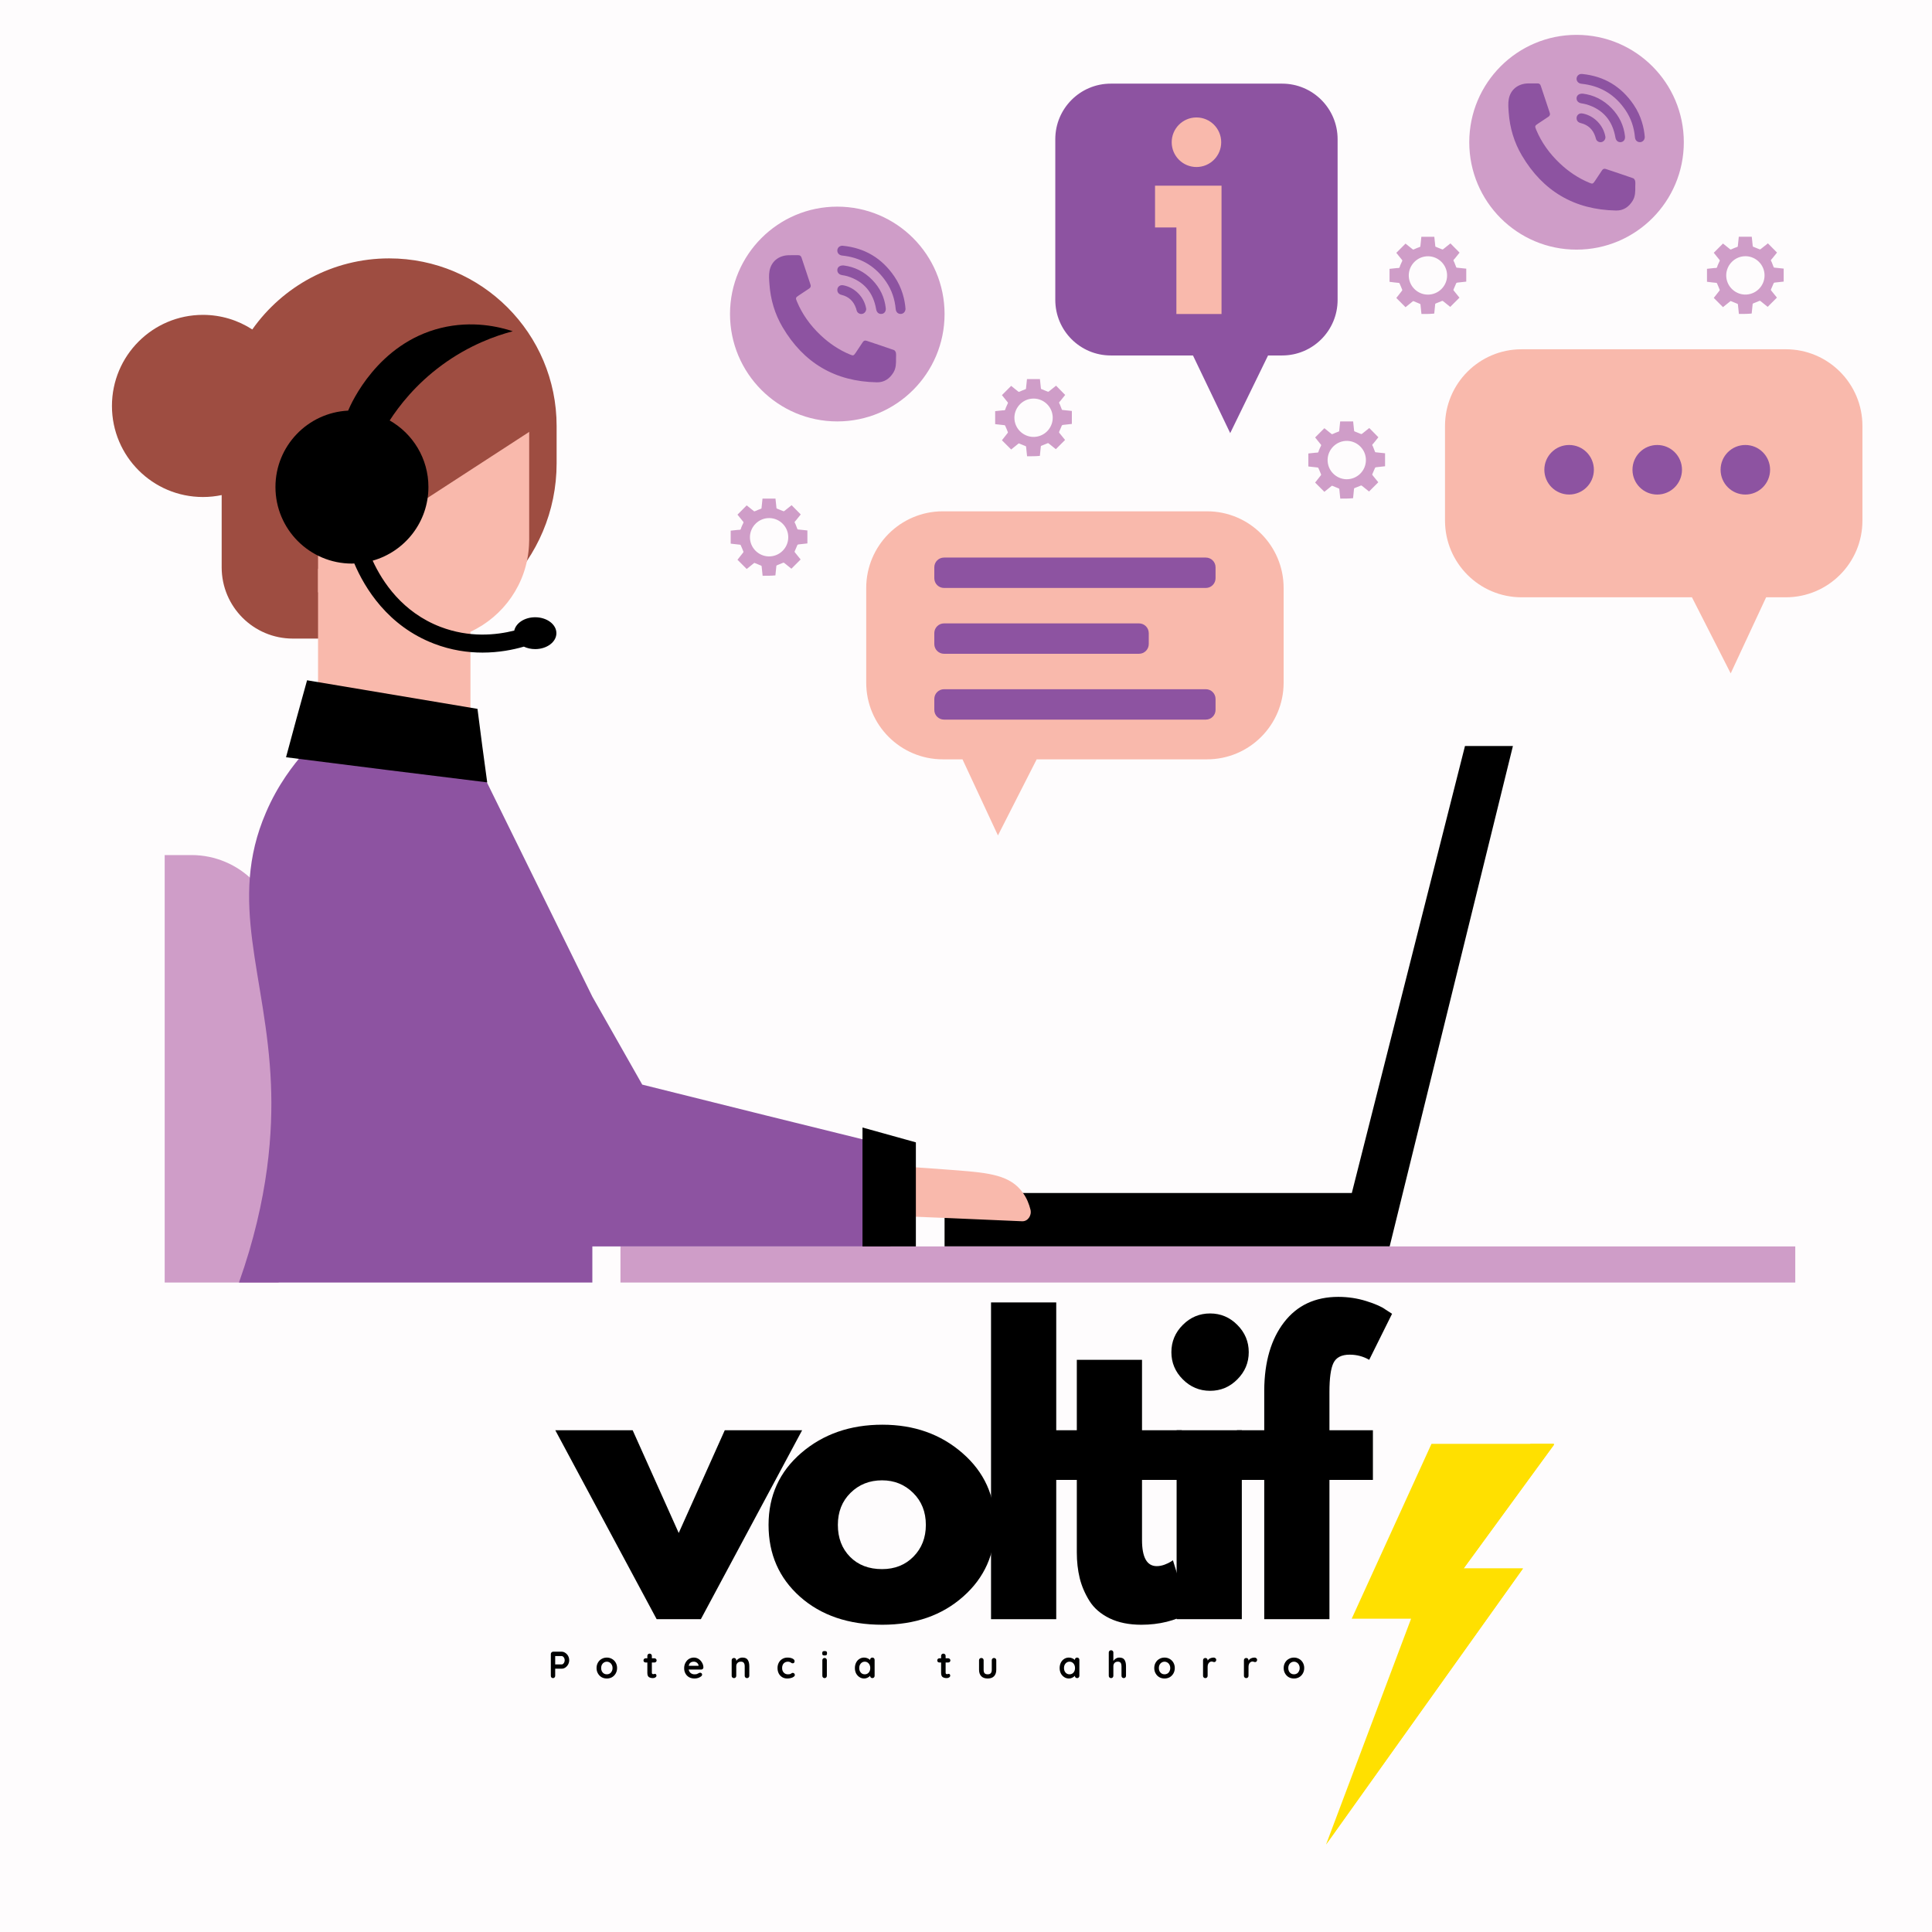
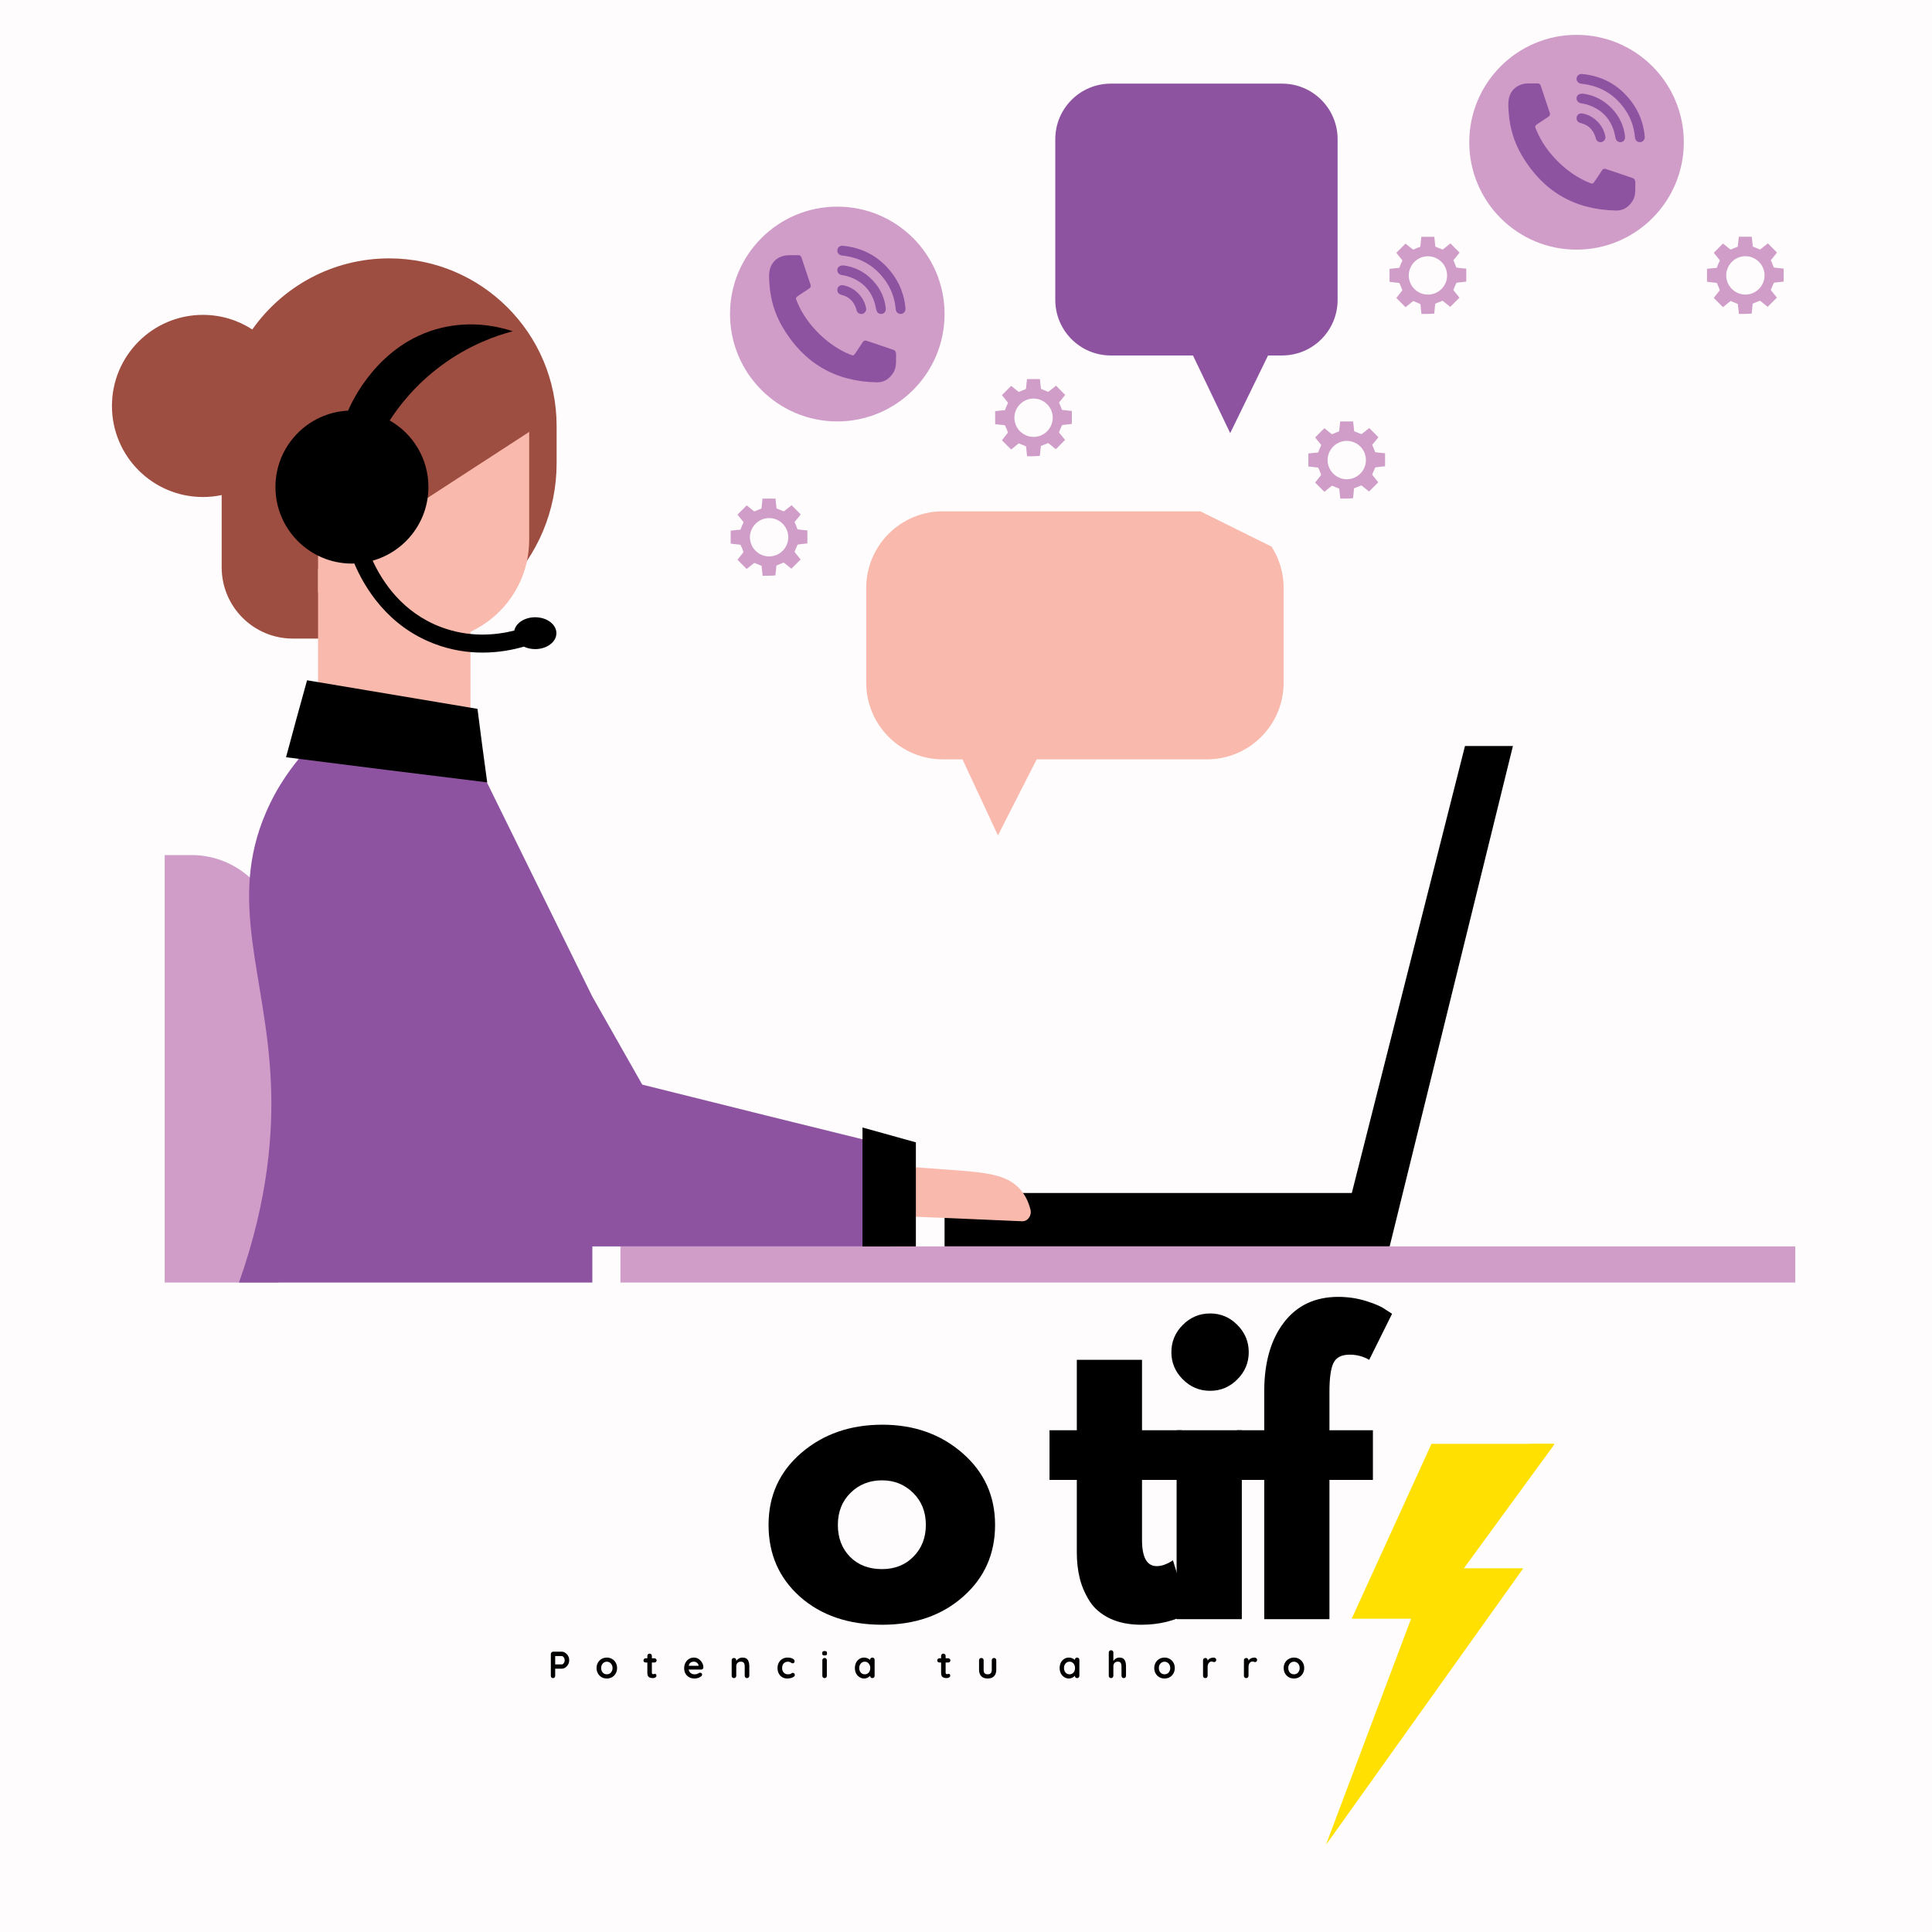
<svg xmlns="http://www.w3.org/2000/svg" version="1.0" preserveAspectRatio="xMidYMid meet" height="500" viewBox="0 0 375 375" zoomAndPan="magnify" width="500">
  <defs>
    <g />
    <clipPath id="0b7e03e6b6">
      <path clip-rule="nonzero" d="M 257.344 280.25 L 301.594 280.25 L 301.594 358.25 L 257.344 358.25 Z M 257.344 280.25" />
    </clipPath>
    <clipPath id="20547a9abe">
      <path clip-rule="nonzero" d="M 21.73 50 L 109 50 L 109 124 L 21.73 124 Z M 21.73 50" />
    </clipPath>
    <clipPath id="a1d9d4958b">
      <path clip-rule="nonzero" d="M 31 165 L 349 165 L 349 248.98 L 31 248.98 Z M 31 165" />
    </clipPath>
    <clipPath id="be2b4b0c68">
      <path clip-rule="nonzero" d="M 46 16 L 260 16 L 260 248.98 L 46 248.98 Z M 46 16" />
    </clipPath>
    <clipPath id="83eb8cbfa0">
-       <path clip-rule="nonzero" d="M 168 67 L 361.48 67 L 361.48 163 L 168 163 Z M 168 67" />
+       <path clip-rule="nonzero" d="M 168 67 L 361.48 163 L 168 163 Z M 168 67" />
    </clipPath>
    <clipPath id="47c2f0ba19">
      <path clip-rule="nonzero" d="M 141 6.73 L 327 6.73 L 327 82 L 141 82 Z M 141 6.73" />
    </clipPath>
  </defs>
  <rect fill-opacity="1" height="450" y="-37.5" fill="#ffffff" width="450" x="-37.5" />
  <rect fill-opacity="1" height="450" y="-37.5" fill="#fefcfd" width="450" x="-37.5" />
  <g fill-opacity="1" fill="#000000">
    <g transform="translate(109.223, 314.284)">
      <g>
-         <path d="M 13.578 -36.672 L 22.516 -16.734 L 31.453 -36.672 L 46.469 -36.672 L 26.812 0 L 18.234 0 L -1.438 -36.672 Z M 13.578 -36.672" />
-       </g>
+         </g>
    </g>
  </g>
  <g fill-opacity="1" fill="#000000">
    <g transform="translate(147.535, 314.284)">
      <g>
        <path d="M 7.75 -4.359 C 3.676 -7.984 1.641 -12.629 1.641 -18.297 C 1.641 -23.973 3.758 -28.633 8 -32.281 C 12.25 -35.926 17.492 -37.75 23.734 -37.75 C 29.891 -37.75 35.07 -35.91 39.281 -32.234 C 43.5 -28.566 45.609 -23.922 45.609 -18.297 C 45.609 -12.672 43.547 -8.035 39.422 -4.391 C 35.305 -0.742 30.078 1.078 23.734 1.078 C 17.16 1.078 11.832 -0.734 7.75 -4.359 Z M 17.547 -24.516 C 15.91 -22.898 15.094 -20.828 15.094 -18.297 C 15.094 -15.773 15.879 -13.711 17.453 -12.109 C 19.023 -10.516 21.098 -9.719 23.672 -9.719 C 26.148 -9.719 28.188 -10.531 29.781 -12.156 C 31.375 -13.781 32.172 -15.828 32.172 -18.297 C 32.172 -20.828 31.348 -22.898 29.703 -24.516 C 28.055 -26.141 26.047 -26.953 23.672 -26.953 C 21.234 -26.953 19.191 -26.141 17.547 -24.516 Z M 17.547 -24.516" />
      </g>
    </g>
  </g>
  <g fill-opacity="1" fill="#000000">
    <g transform="translate(188.062, 314.284)">
      <g>
-         <path d="M 4.297 0 L 4.297 -61.484 L 16.953 -61.484 L 16.953 0 Z M 4.297 0" />
-       </g>
+         </g>
    </g>
  </g>
  <g fill-opacity="1" fill="#000000">
    <g transform="translate(202.571, 314.284)">
      <g>
        <path d="M 6.438 -36.672 L 6.438 -50.344 L 19.094 -50.344 L 19.094 -36.672 L 26.812 -36.672 L 26.812 -27.031 L 19.094 -27.031 L 19.094 -15.375 C 19.094 -11.988 20.047 -10.297 21.953 -10.297 C 22.43 -10.297 22.93 -10.391 23.453 -10.578 C 23.973 -10.773 24.379 -10.969 24.672 -11.156 L 25.094 -11.438 L 28.25 -1.219 C 25.531 0.312 22.43 1.078 18.953 1.078 C 16.566 1.078 14.516 0.66 12.797 -0.172 C 11.078 -1.016 9.773 -2.141 8.891 -3.547 C 8.016 -4.953 7.383 -6.426 7 -7.969 C 6.625 -9.52 6.438 -11.176 6.438 -12.938 L 6.438 -27.031 L 1.141 -27.031 L 1.141 -36.672 Z M 6.438 -36.672" />
      </g>
    </g>
  </g>
  <g fill-opacity="1" fill="#000000">
    <g transform="translate(224.084, 314.284)">
      <g>
        <path d="M 5.5 -57.125 C 6.977 -58.602 8.742 -59.344 10.797 -59.344 C 12.848 -59.344 14.609 -58.602 16.078 -57.125 C 17.555 -55.645 18.297 -53.879 18.297 -51.828 C 18.297 -49.785 17.555 -48.023 16.078 -46.547 C 14.609 -45.066 12.848 -44.328 10.797 -44.328 C 8.742 -44.328 6.977 -45.066 5.5 -46.547 C 4.02 -48.023 3.281 -49.785 3.281 -51.828 C 3.281 -53.879 4.02 -55.645 5.5 -57.125 Z M 4.297 -36.672 L 4.297 0 L 16.953 0 L 16.953 -36.672 Z M 4.297 -36.672" />
      </g>
    </g>
  </g>
  <g fill-opacity="1" fill="#000000">
    <g transform="translate(238.95, 314.284)">
      <g>
        <path d="M 6.438 -36.672 L 6.438 -44.469 C 6.477 -49.957 7.758 -54.344 10.281 -57.625 C 12.812 -60.914 16.32 -62.562 20.812 -62.562 C 22.719 -62.562 24.539 -62.285 26.281 -61.734 C 28.02 -61.191 29.27 -60.633 30.031 -60.062 L 31.25 -59.281 L 26.812 -50.344 C 25.664 -51.008 24.398 -51.344 23.016 -51.344 C 21.441 -51.344 20.395 -50.805 19.875 -49.734 C 19.352 -48.66 19.094 -46.785 19.094 -44.109 L 19.094 -36.672 L 27.531 -36.672 L 27.531 -27.031 L 19.094 -27.031 L 19.094 0 L 6.438 0 L 6.438 -27.031 L 1.141 -27.031 L 1.141 -36.672 Z M 6.438 -36.672" />
      </g>
    </g>
  </g>
  <g clip-path="url(#0b7e03e6b6)">
    <path fill-rule="nonzero" fill-opacity="1" d="M 301.746 280.254 L 277.848 280.254 L 262.367 314.188 L 273.891 314.188 L 257.383 358.027 L 295.609 304.438 L 284.086 304.438 L 301.746 280.254" fill="#ffe000" />
    <path fill-rule="nonzero" fill-opacity="1" d="M 301.746 280.254 L 297.062 280.254 L 279.953 306.668 L 290.316 306.668 L 257.383 358.027 L 295.609 304.438 L 284.086 304.438 L 301.746 280.254" fill="#ffe000" />
  </g>
  <g clip-path="url(#20547a9abe)">
    <path fill-rule="nonzero" fill-opacity="1" d="M 108.039 82.691 L 108.039 89.914 C 108.039 108.711 92.816 123.949 74.039 123.949 L 56.844 123.949 C 49.211 123.949 43.027 117.758 43.027 110.121 L 43.027 96.094 C 41.852 96.34 40.637 96.469 39.391 96.469 C 29.637 96.469 21.73 88.555 21.73 78.793 C 21.73 69.031 29.637 61.117 39.387 61.117 C 42.922 61.117 46.211 62.16 48.969 63.949 C 54.855 55.605 64.555 50.152 75.531 50.152 C 93.484 50.152 108.039 64.723 108.039 82.691 Z M 108.039 82.691" fill="#9e4d41" />
  </g>
  <path fill-rule="nonzero" fill-opacity="1" d="M 262.387 231.562 L 183.34 231.562 L 183.34 241.93 L 266.41 241.93 C 267.516 241.93 268.625 241.93 269.73 241.93 C 277.707 209.555 285.68 177.176 293.656 144.801 C 290.555 144.801 287.453 144.801 284.352 144.801 C 277.031 173.723 269.707 202.641 262.387 231.562 Z M 262.387 231.562" fill="#000000" />
  <g clip-path="url(#a1d9d4958b)">
    <path fill-rule="nonzero" fill-opacity="1" d="M 348.461 248.945 L 120.43 248.945 L 120.43 241.93 L 348.461 241.93 Z M 37.145 165.965 L 31.965 165.965 L 31.965 248.945 L 54.086 248.945 L 54.086 182.926 C 54.09 173.559 46.504 165.965 37.145 165.965 Z M 37.145 165.965" fill="#cf9dc8" />
  </g>
  <path fill-rule="nonzero" fill-opacity="1" d="M 102.715 78.801 L 102.715 104.773 C 102.715 105.137 102.703 105.496 102.68 105.848 C 102.285 113.301 97.738 119.645 91.316 122.625 L 91.316 147.914 C 86.375 151.398 81.43 154.883 76.488 158.367 C 71.57 154.883 66.652 151.398 61.734 147.914 L 61.734 78.793 C 75.391 78.793 89.051 78.793 102.715 78.801 Z M 168.184 234.316 C 168.293 235.191 168.949 235.848 169.711 235.848 C 179.25 236.23 188.844 236.609 198.383 237.047 C 199.473 237.102 200.289 235.957 200.02 234.809 C 199.746 233.719 199.309 232.57 198.547 231.535 C 196.148 228.098 192.004 227.66 185.898 227.172 C 179.523 226.68 173.91 226.297 169.109 226.078 C 168.129 226.023 167.312 227.008 167.422 228.098 C 167.695 230.117 167.969 232.246 168.184 234.316 Z M 168.184 234.316" fill="#f9b9ac" />
  <g clip-path="url(#be2b4b0c68)">
    <path fill-rule="nonzero" fill-opacity="1" d="M 259.629 27.016 L 259.629 58.215 C 259.629 64.168 254.809 68.996 248.863 68.996 L 246.129 68.996 L 238.781 84.07 L 231.555 68.996 L 215.602 68.996 C 209.652 68.996 204.832 64.168 204.832 58.215 L 204.832 27.016 C 204.832 21.062 209.652 16.234 215.602 16.234 L 248.863 16.234 C 254.809 16.238 259.629 21.062 259.629 27.016 Z M 172.844 222.477 C 156.766 218.512 140.684 214.547 124.66 210.523 L 114.973 193.449 C 107.543 178.387 100.172 163.324 92.738 148.262 C 81.469 147.59 70.199 146.918 58.93 146.188 C 56.98 148.445 53.934 152.285 51.621 157.711 C 44.129 175.031 51.742 189.422 52.594 210.461 C 52.961 219.305 52.23 232.477 46.383 248.941 C 69.227 248.941 92.129 248.941 114.973 248.941 L 114.973 241.93 L 172.844 241.93 L 172.844 229.766 C 172.844 227.34 172.844 224.918 172.844 222.477 Z M 172.844 222.477" fill="#8d53a1" />
  </g>
  <path fill-rule="nonzero" fill-opacity="1" d="M 105.73 81.875 C 91.066 91.398 76.398 100.926 61.734 110.449 C 61.297 109.914 51.152 97.117 56.414 85.273 C 57.211 83.48 58.727 80.883 61.734 78.406 C 74.766 75.379 87.797 72.355 100.828 69.328 C 102.465 73.512 104.098 77.691 105.73 81.875 Z M 105.73 81.875" fill="#9e4d41" />
  <path fill-rule="nonzero" fill-opacity="1" d="M 70.801 83.527 C 65.793 83.527 61.734 87.59 61.734 92.602 L 61.734 114.969 L 79.867 114.969 L 79.867 92.602 C 79.867 87.59 75.809 83.527 70.801 83.527 Z M 70.801 83.527" fill="#f9b9ac" />
  <path fill-rule="nonzero" fill-opacity="1" d="M 92.68 137.59 C 93.289 142.348 93.898 147.105 94.566 151.859 C 81.531 150.273 68.559 148.629 55.52 146.98 C 56.859 141.98 58.203 137.043 59.602 132.043 Z M 177.77 221.73 C 174.316 220.77 170.863 219.809 167.41 218.848 L 167.41 241.93 L 177.77 241.93 C 177.77 235.199 177.77 228.465 177.77 221.73 Z M 103.875 119.809 C 101.828 119.809 100.141 120.93 99.816 122.395 C 96.301 123.281 91.102 123.816 85.516 121.684 C 78.121 118.859 74.238 112.969 72.336 108.824 C 78.578 107.066 83.156 101.34 83.156 94.527 C 83.156 88.988 80.125 84.168 75.637 81.613 C 77.441 78.824 80.641 74.633 85.777 70.863 C 91.113 66.945 96.273 65.152 99.531 64.293 C 96.93 63.441 91.703 62.148 85.562 63.66 C 73.316 66.676 68.203 78.203 67.57 79.703 C 59.719 80.094 53.465 86.57 53.465 94.527 C 53.465 102.734 60.113 109.391 68.312 109.391 C 68.465 109.391 68.617 109.371 68.77 109.367 C 70.781 114.102 75.238 121.5 84.273 124.949 C 87.59 126.219 90.789 126.668 93.66 126.668 C 96.824 126.668 99.586 126.121 101.68 125.512 C 102.316 125.812 103.066 125.992 103.875 125.992 C 106.152 125.992 107.996 124.609 107.996 122.902 C 108 121.191 106.152 119.809 103.875 119.809 Z M 103.875 119.809" fill="#000000" />
  <g clip-path="url(#83eb8cbfa0)">
    <path fill-rule="nonzero" fill-opacity="1" d="M 361.496 82.676 L 361.496 101.051 C 361.496 109.27 354.84 115.934 346.629 115.934 L 342.805 115.934 L 335.926 130.703 L 328.406 115.934 L 295.34 115.934 C 287.129 115.934 280.477 109.27 280.477 101.051 L 280.477 82.676 C 280.477 74.457 287.129 67.793 295.34 67.793 L 346.629 67.793 C 354.84 67.793 361.496 74.457 361.496 82.676 Z M 168.133 114.129 L 168.133 132.504 C 168.133 140.723 174.789 147.387 183 147.387 L 186.82 147.387 L 193.699 162.156 L 201.219 147.387 L 234.285 147.387 C 242.496 147.387 249.152 140.723 249.152 132.504 L 249.152 114.129 C 249.152 105.91 242.496 99.246 234.285 99.246 L 183 99.246 C 174.789 99.246 168.133 105.91 168.133 114.129 Z M 168.133 114.129" fill="#f9b9ac" />
  </g>
-   <path fill-rule="nonzero" fill-opacity="1" d="M 309.371 91.18 C 309.371 93.836 307.219 95.988 304.566 95.988 C 301.91 95.988 299.758 93.836 299.758 91.18 C 299.758 88.523 301.91 86.371 304.566 86.371 C 307.219 86.371 309.371 88.523 309.371 91.18 Z M 321.668 86.371 C 319.012 86.371 316.863 88.523 316.863 91.18 C 316.863 93.836 319.012 95.992 321.668 95.992 C 324.32 95.992 326.473 93.836 326.473 91.18 C 326.473 88.523 324.32 86.371 321.668 86.371 Z M 338.77 86.371 C 336.113 86.371 333.965 88.523 333.965 91.18 C 333.965 93.836 336.113 95.992 338.77 95.992 C 341.422 95.992 343.574 93.836 343.574 91.18 C 343.574 88.523 341.422 86.371 338.77 86.371 Z M 235.938 112.23 L 235.938 110.109 C 235.938 109.066 235.094 108.223 234.051 108.223 L 183.234 108.223 C 182.191 108.223 181.348 109.066 181.348 110.109 L 181.348 112.23 C 181.348 113.273 182.191 114.121 183.234 114.121 L 234.051 114.121 C 235.094 114.121 235.938 113.273 235.938 112.23 Z M 222.973 125.008 L 222.973 122.887 C 222.973 121.848 222.125 121 221.086 121 L 183.234 121 C 182.191 121 181.348 121.848 181.348 122.887 L 181.348 125.008 C 181.348 126.051 182.191 126.898 183.234 126.898 L 221.086 126.898 C 222.125 126.898 222.973 126.051 222.973 125.008 Z M 235.938 137.789 L 235.938 135.668 C 235.938 134.625 235.094 133.777 234.051 133.777 L 183.234 133.777 C 182.191 133.777 181.348 134.625 181.348 135.668 L 181.348 137.789 C 181.348 138.832 182.191 139.676 183.234 139.676 L 234.051 139.676 C 235.094 139.676 235.938 138.828 235.938 137.789 Z M 235.938 137.789" fill="#8d53a1" />
-   <path fill-rule="nonzero" fill-opacity="1" d="M 237.098 36.039 L 237.098 60.953 L 228.336 60.953 L 228.336 44.145 L 224.191 44.145 L 224.191 36.039 Z M 232.23 22.797 C 229.578 22.797 227.426 24.953 227.426 27.609 C 227.426 30.266 229.578 32.418 232.23 32.418 C 234.887 32.418 237.035 30.266 237.035 27.609 C 237.035 24.953 234.887 22.797 232.23 22.797 Z M 232.23 22.797" fill="#f9b9ac" />
  <g clip-path="url(#47c2f0ba19)">
    <path fill-rule="nonzero" fill-opacity="1" d="M 183.34 60.953 C 183.34 72.465 174.016 81.797 162.516 81.797 C 151.016 81.797 141.695 72.465 141.695 60.953 C 141.695 49.441 151.016 40.109 162.516 40.109 C 174.016 40.109 183.34 49.441 183.34 60.953 Z M 306.004 6.766 C 294.504 6.766 285.184 16.098 285.184 27.609 C 285.184 39.121 294.504 48.453 306.004 48.453 C 317.504 48.453 326.828 39.121 326.828 27.609 C 326.828 16.098 317.504 6.766 306.004 6.766 Z M 306.004 6.766" fill="#cf9dc8" />
  </g>
  <path fill-rule="nonzero" fill-opacity="1" d="M 173.918 69.551 C 173.934 70.508 173.93 71.461 173.406 72.316 C 172.672 73.508 171.621 74.234 170.203 74.207 C 162.109 74.062 156 70.465 151.895 63.5 C 150.391 60.949 149.562 58.148 149.352 55.188 C 149.289 54.32 149.207 53.418 149.363 52.574 C 149.711 50.727 151.152 49.602 153.035 49.539 C 153.664 49.52 154.293 49.539 154.922 49.531 C 155.262 49.527 155.465 49.676 155.574 50 C 156.152 51.746 156.734 53.492 157.316 55.234 C 157.43 55.57 157.348 55.82 157.035 56.02 C 156.359 56.453 155.691 56.906 155.027 57.355 C 154.418 57.762 154.398 57.84 154.672 58.496 C 155.715 61.008 157.277 63.16 159.242 65.027 C 160.934 66.633 162.836 67.922 164.996 68.816 C 165.609 69.074 165.703 69.043 166.074 68.492 C 166.535 67.801 167.008 67.113 167.461 66.41 C 167.652 66.109 167.898 66.047 168.211 66.148 C 169.984 66.742 171.758 67.324 173.52 67.949 C 173.695 68.012 173.863 68.293 173.898 68.5 C 173.961 68.84 173.918 69.199 173.918 69.551 Z M 173.598 53.668 C 171.195 50.137 167.867 48.125 163.602 47.703 C 163.035 47.648 162.578 48.02 162.527 48.555 C 162.48 49.094 162.863 49.531 163.43 49.598 C 163.648 49.621 163.863 49.648 164.082 49.68 C 167.469 50.18 170.102 51.891 172.012 54.711 C 173.09 56.301 173.684 58.074 173.855 59.992 C 173.906 60.59 174.309 60.957 174.855 60.934 C 175.367 60.914 175.758 60.484 175.758 59.938 C 175.637 58.254 175.109 55.887 173.598 53.668 Z M 162.527 52.336 C 162.477 52.871 162.824 53.285 163.41 53.391 C 163.766 53.457 164.133 53.508 164.477 53.613 C 167.664 54.594 169.5 56.758 170.062 60.031 C 170.172 60.648 170.582 60.996 171.137 60.93 C 171.66 60.871 171.988 60.43 171.926 59.816 C 171.699 57.703 170.809 55.895 169.352 54.375 C 167.777 52.734 165.852 51.777 163.723 51.52 C 163.012 51.496 162.578 51.832 162.527 52.336 Z M 168.098 59.781 C 167.688 57.629 165.926 55.832 163.777 55.391 C 163.609 55.355 163.426 55.332 163.262 55.367 C 162.809 55.465 162.527 55.832 162.523 56.273 C 162.523 56.754 162.805 57.105 163.324 57.23 C 164.766 57.578 165.699 58.473 166.164 59.871 C 166.219 60.035 166.246 60.211 166.312 60.375 C 166.473 60.777 166.914 61.008 167.344 60.93 C 167.785 60.848 168.129 60.441 168.129 59.961 C 168.125 59.926 168.109 59.852 168.098 59.781 Z M 317.406 36.207 C 317.422 37.164 317.418 38.117 316.895 38.969 C 316.16 40.164 315.109 40.887 313.691 40.863 C 305.598 40.719 299.488 37.117 295.383 30.156 C 293.879 27.602 293.051 24.805 292.84 21.844 C 292.777 20.973 292.695 20.07 292.852 19.227 C 293.199 17.383 294.641 16.258 296.523 16.195 C 297.152 16.176 297.781 16.195 298.41 16.188 C 298.75 16.18 298.953 16.328 299.062 16.652 C 299.641 18.402 300.223 20.145 300.805 21.891 C 300.918 22.227 300.836 22.477 300.523 22.676 C 299.848 23.109 299.18 23.559 298.516 24.008 C 297.906 24.418 297.887 24.492 298.16 25.152 C 299.203 27.664 300.766 29.816 302.73 31.68 C 304.422 33.289 306.324 34.574 308.484 35.473 C 309.098 35.73 309.191 35.699 309.562 35.148 C 310.023 34.453 310.496 33.766 310.949 33.066 C 311.141 32.766 311.387 32.703 311.699 32.805 C 313.473 33.398 315.246 33.98 317.008 34.602 C 317.184 34.664 317.352 34.949 317.387 35.156 C 317.449 35.496 317.406 35.855 317.406 36.207 Z M 317.086 20.32 C 314.684 16.789 311.355 14.777 307.09 14.359 C 306.523 14.305 306.066 14.676 306.016 15.211 C 305.969 15.746 306.352 16.188 306.918 16.25 C 307.137 16.273 307.352 16.305 307.57 16.336 C 310.957 16.836 313.59 18.547 315.5 21.367 C 316.578 22.957 317.172 24.73 317.344 26.648 C 317.395 27.246 317.797 27.613 318.344 27.59 C 318.859 27.57 319.246 27.141 319.246 26.594 C 319.125 24.91 318.602 22.543 317.086 20.32 Z M 306.016 18.992 C 305.965 19.527 306.312 19.938 306.898 20.047 C 307.254 20.113 307.617 20.164 307.965 20.27 C 311.152 21.246 312.988 23.414 313.551 26.684 C 313.66 27.305 314.07 27.648 314.625 27.586 C 315.148 27.527 315.477 27.086 315.414 26.473 C 315.188 24.359 314.297 22.551 312.84 21.031 C 311.266 19.391 309.34 18.434 307.211 18.176 C 306.5 18.148 306.066 18.484 306.016 18.992 Z M 311.586 26.438 C 311.176 24.285 309.414 22.488 307.266 22.043 C 307.098 22.008 306.914 21.988 306.754 22.02 C 306.297 22.117 306.016 22.488 306.012 22.93 C 306.012 23.41 306.293 23.762 306.812 23.887 C 308.254 24.234 309.188 25.125 309.652 26.527 C 309.707 26.691 309.734 26.867 309.801 27.027 C 309.961 27.434 310.402 27.664 310.836 27.582 C 311.273 27.504 311.617 27.098 311.617 26.617 C 311.613 26.578 311.598 26.508 311.586 26.438 Z M 311.586 26.438" fill="#8d53a1" />
  <path fill-rule="nonzero" fill-opacity="1" d="M 266.801 91.035 C 266.934 90.711 266.914 90.711 267.277 90.672 C 267.809 90.613 268.324 90.559 268.84 90.5 C 268.84 89.66 268.84 88.82 268.84 87.98 C 268.23 87.922 267.637 87.848 267.027 87.789 C 266.934 87.789 266.914 87.734 266.875 87.656 C 266.762 87.352 266.629 87.027 266.512 86.723 C 266.477 86.586 266.34 86.473 266.359 86.359 C 266.379 86.242 266.512 86.148 266.609 86.035 C 266.914 85.652 267.238 85.25 267.543 84.871 C 266.953 84.258 266.359 83.668 265.77 83.074 C 265.73 83.113 265.695 83.133 265.656 83.172 C 265.219 83.516 264.777 83.879 264.34 84.223 C 264.301 84.238 264.207 84.258 264.168 84.238 C 263.75 84.086 263.348 83.895 262.949 83.742 C 262.871 83.727 262.836 83.707 262.836 83.609 C 262.816 83.383 262.777 83.133 262.758 82.902 C 262.719 82.543 262.68 82.18 262.645 81.797 C 261.805 81.797 260.965 81.797 260.129 81.797 C 260.07 82.406 259.992 83.02 259.938 83.629 C 259.938 83.707 259.918 83.742 259.84 83.762 C 259.461 83.898 259.098 84.051 258.715 84.223 C 258.582 84.277 258.508 84.316 258.391 84.184 C 258.316 84.105 258.219 84.051 258.125 83.973 C 257.762 83.688 257.402 83.402 257.059 83.113 C 256.449 83.727 255.855 84.316 255.266 84.91 C 255.629 85.367 256.008 85.844 256.391 86.301 C 256.449 86.379 256.449 86.434 256.41 86.512 C 256.258 86.797 256.141 87.102 256.008 87.391 C 255.953 87.543 255.934 87.73 255.836 87.809 C 255.723 87.887 255.531 87.848 255.379 87.867 C 254.902 87.922 254.426 87.961 253.949 88.02 C 253.949 88.859 253.949 89.699 253.949 90.539 C 254.008 90.539 254.047 90.559 254.102 90.559 C 254.656 90.633 255.227 90.691 255.781 90.746 C 255.816 90.746 255.875 90.805 255.895 90.844 C 256.086 91.242 256.238 91.645 256.41 92.066 C 256.426 92.121 256.426 92.199 256.391 92.238 C 256.16 92.543 255.934 92.828 255.703 93.113 C 255.551 93.305 255.398 93.496 255.266 93.668 C 255.875 94.277 256.465 94.871 257.059 95.461 C 257.516 95.098 257.992 94.719 258.449 94.336 C 258.527 94.258 258.582 94.277 258.66 94.316 C 259.039 94.469 259.422 94.641 259.82 94.793 C 259.918 94.832 259.957 94.852 259.957 94.945 C 260.012 95.559 260.07 96.148 260.145 96.777 C 260.984 96.777 261.824 96.777 262.625 96.703 C 262.625 96.664 262.645 96.605 262.645 96.57 C 262.699 96.016 262.758 95.441 262.816 94.871 C 262.832 94.793 262.852 94.754 262.93 94.734 C 263.328 94.582 263.73 94.41 264.148 94.242 C 264.188 94.223 264.262 94.242 264.301 94.258 C 264.414 94.336 264.531 94.43 264.645 94.527 C 265.027 94.832 265.387 95.137 265.73 95.402 C 266.34 94.793 266.934 94.203 267.523 93.609 C 267.16 93.152 266.781 92.695 266.398 92.219 C 266.34 92.141 266.34 92.082 266.379 92.008 C 266.512 91.684 266.664 91.359 266.801 91.035 Z M 261.289 93.02 C 259.344 92.961 257.648 91.34 257.688 89.223 C 257.727 87.238 259.383 85.539 261.48 85.574 C 263.48 85.613 265.141 87.273 265.121 89.316 C 265.121 91.359 263.426 93.078 261.289 93.02 Z M 154.676 106.016 C 154.809 105.691 154.793 105.691 155.152 105.652 C 155.688 105.598 156.203 105.539 156.715 105.48 C 156.715 104.641 156.715 103.801 156.715 102.961 C 156.105 102.906 155.516 102.828 154.906 102.77 C 154.809 102.77 154.793 102.715 154.754 102.637 C 154.641 102.332 154.504 102.008 154.391 101.703 C 154.352 101.57 154.219 101.453 154.238 101.34 C 154.258 101.227 154.391 101.129 154.484 101.016 C 154.793 100.633 155.113 100.234 155.422 99.852 C 154.828 99.238 154.238 98.648 153.648 98.055 C 153.609 98.094 153.57 98.113 153.535 98.152 C 153.094 98.496 152.656 98.859 152.219 99.203 C 152.18 99.219 152.086 99.238 152.047 99.219 C 151.625 99.066 151.227 98.879 150.824 98.723 C 150.75 98.707 150.711 98.688 150.711 98.59 C 150.691 98.363 150.656 98.113 150.637 97.883 C 150.598 97.523 150.559 97.16 150.52 96.777 C 149.684 96.777 148.844 96.777 148.004 96.777 C 147.949 97.387 147.871 98 147.812 98.609 C 147.812 98.688 147.797 98.723 147.719 98.742 C 147.336 98.879 146.977 99.031 146.594 99.203 C 146.461 99.258 146.383 99.297 146.27 99.164 C 146.191 99.086 146.098 99.031 146.004 98.953 C 145.641 98.668 145.277 98.383 144.934 98.094 C 144.324 98.707 143.734 99.297 143.145 99.891 C 143.504 100.348 143.887 100.824 144.27 101.281 C 144.324 101.359 144.324 101.418 144.285 101.492 C 144.133 101.777 144.02 102.082 143.887 102.371 C 143.828 102.523 143.809 102.715 143.715 102.789 C 143.602 102.867 143.41 102.828 143.258 102.848 C 142.781 102.902 142.305 102.941 141.828 103 C 141.828 103.84 141.828 104.68 141.828 105.52 C 141.883 105.52 141.922 105.539 141.98 105.539 C 142.531 105.613 143.105 105.672 143.656 105.727 C 143.695 105.727 143.754 105.785 143.773 105.824 C 143.961 106.223 144.113 106.625 144.285 107.047 C 144.305 107.102 144.305 107.18 144.27 107.219 C 144.039 107.523 143.809 107.809 143.582 108.094 C 143.43 108.285 143.277 108.477 143.145 108.648 C 143.754 109.258 144.344 109.852 144.934 110.441 C 145.395 110.078 145.871 109.699 146.328 109.316 C 146.402 109.238 146.461 109.258 146.535 109.297 C 146.918 109.449 147.301 109.621 147.699 109.773 C 147.793 109.812 147.832 109.832 147.832 109.926 C 147.891 110.539 147.945 111.129 148.023 111.758 C 148.863 111.758 149.699 111.758 150.5 111.684 C 150.5 111.645 150.52 111.586 150.52 111.551 C 150.578 110.996 150.637 110.422 150.691 109.852 C 150.711 109.773 150.73 109.738 150.809 109.719 C 151.207 109.562 151.609 109.391 152.027 109.223 C 152.066 109.203 152.141 109.223 152.18 109.238 C 152.293 109.316 152.406 109.41 152.523 109.508 C 152.902 109.812 153.266 110.117 153.609 110.387 C 154.219 109.773 154.809 109.184 155.402 108.59 C 155.039 108.133 154.656 107.676 154.277 107.199 C 154.219 107.121 154.219 107.062 154.258 106.988 C 154.391 106.664 154.543 106.34 154.676 106.016 Z M 149.168 108 C 147.223 107.941 145.527 106.32 145.562 104.203 C 145.602 102.219 147.262 100.52 149.359 100.559 C 151.359 100.594 153.02 102.258 153 104.297 C 153 106.34 151.301 108.059 149.168 108 Z M 206.008 82.82 C 206.141 82.496 206.121 82.496 206.484 82.457 C 207.02 82.398 207.531 82.344 208.047 82.285 C 208.047 81.445 208.047 80.605 208.047 79.766 C 207.438 79.707 206.848 79.633 206.238 79.574 C 206.141 79.574 206.121 79.52 206.086 79.441 C 205.969 79.137 205.836 78.812 205.723 78.508 C 205.684 78.371 205.551 78.258 205.57 78.145 C 205.59 78.027 205.723 77.934 205.816 77.82 C 206.121 77.438 206.445 77.035 206.75 76.656 C 206.16 76.043 205.57 75.453 204.977 74.859 C 204.941 74.898 204.902 74.918 204.863 74.957 C 204.426 75.301 203.988 75.664 203.547 76.008 C 203.512 76.023 203.414 76.043 203.379 76.023 C 202.957 75.871 202.559 75.68 202.156 75.527 C 202.082 75.512 202.043 75.492 202.043 75.395 C 202.023 75.168 201.984 74.918 201.965 74.688 C 201.93 74.328 201.891 73.965 201.852 73.582 C 201.012 73.582 200.176 73.582 199.336 73.582 C 199.277 74.191 199.203 74.805 199.145 75.414 C 199.145 75.492 199.125 75.527 199.051 75.547 C 198.668 75.684 198.305 75.836 197.926 76.008 C 197.793 76.062 197.715 76.102 197.602 75.969 C 197.523 75.891 197.43 75.836 197.332 75.758 C 196.973 75.473 196.609 75.188 196.266 74.898 C 195.656 75.512 195.066 76.102 194.473 76.695 C 194.836 77.152 195.219 77.629 195.598 78.086 C 195.656 78.164 195.656 78.219 195.617 78.297 C 195.465 78.582 195.352 78.887 195.219 79.176 C 195.16 79.328 195.141 79.52 195.047 79.594 C 194.93 79.672 194.742 79.633 194.59 79.652 C 194.113 79.707 193.637 79.746 193.16 79.805 C 193.16 80.645 193.16 81.484 193.16 82.324 C 193.215 82.324 193.254 82.344 193.312 82.344 C 193.863 82.418 194.438 82.477 194.988 82.531 C 195.027 82.531 195.082 82.59 195.102 82.629 C 195.293 83.027 195.445 83.43 195.617 83.852 C 195.637 83.906 195.637 83.984 195.598 84.023 C 195.371 84.328 195.141 84.613 194.914 84.898 C 194.762 85.09 194.609 85.281 194.473 85.453 C 195.086 86.062 195.676 86.656 196.266 87.246 C 196.723 86.883 197.199 86.504 197.656 86.121 C 197.734 86.043 197.793 86.062 197.867 86.102 C 198.25 86.254 198.629 86.426 199.031 86.578 C 199.125 86.617 199.164 86.637 199.164 86.73 C 199.219 87.344 199.277 87.934 199.355 88.562 C 200.191 88.562 201.031 88.562 201.832 88.488 C 201.832 88.449 201.852 88.391 201.852 88.355 C 201.906 87.801 201.965 87.227 202.023 86.656 C 202.043 86.578 202.062 86.539 202.137 86.523 C 202.535 86.367 202.938 86.195 203.355 86.027 C 203.395 86.008 203.473 86.027 203.508 86.043 C 203.625 86.121 203.738 86.215 203.852 86.312 C 204.234 86.617 204.598 86.922 204.938 87.188 C 205.551 86.578 206.141 85.988 206.73 85.395 C 206.367 84.938 205.988 84.48 205.605 84.004 C 205.551 83.926 205.551 83.867 205.586 83.793 C 205.723 83.469 205.875 83.145 206.008 82.82 Z M 200.5 84.805 C 198.555 84.746 196.855 83.125 196.895 81.008 C 196.934 79.023 198.594 77.324 200.688 77.363 C 202.691 77.398 204.348 79.059 204.332 81.102 C 204.328 83.145 202.633 84.863 200.5 84.805 Z M 344.172 55.191 C 344.305 54.867 344.289 54.867 344.648 54.828 C 345.184 54.77 345.699 54.715 346.211 54.656 C 346.211 53.816 346.211 52.977 346.211 52.137 C 345.602 52.078 345.012 52.004 344.402 51.945 C 344.305 51.945 344.289 51.887 344.25 51.812 C 344.137 51.508 344 51.184 343.887 50.875 C 343.848 50.742 343.715 50.629 343.734 50.516 C 343.754 50.398 343.887 50.305 343.98 50.188 C 344.289 49.809 344.609 49.406 344.918 49.023 C 344.324 48.414 343.734 47.824 343.145 47.23 C 343.105 47.27 343.066 47.289 343.031 47.328 C 342.59 47.672 342.152 48.031 341.715 48.375 C 341.676 48.395 341.582 48.414 341.543 48.395 C 341.121 48.242 340.723 48.051 340.32 47.898 C 340.246 47.879 340.207 47.859 340.207 47.766 C 340.188 47.535 340.152 47.289 340.133 47.059 C 340.094 46.695 340.055 46.336 340.016 45.953 C 339.18 45.953 338.34 45.953 337.5 45.953 C 337.445 46.562 337.367 47.176 337.309 47.785 C 337.309 47.863 337.293 47.898 337.215 47.918 C 336.832 48.051 336.473 48.203 336.09 48.375 C 335.957 48.434 335.879 48.473 335.766 48.34 C 335.688 48.262 335.594 48.203 335.5 48.129 C 335.137 47.844 334.773 47.555 334.43 47.27 C 333.82 47.879 333.23 48.473 332.641 49.062 C 333 49.523 333.383 50 333.766 50.457 C 333.82 50.535 333.82 50.59 333.781 50.668 C 333.629 50.953 333.516 51.258 333.383 51.543 C 333.324 51.695 333.305 51.887 333.211 51.965 C 333.098 52.039 332.906 52.004 332.754 52.023 C 332.277 52.078 331.801 52.117 331.324 52.176 C 331.324 53.016 331.324 53.852 331.324 54.691 C 331.379 54.691 331.418 54.711 331.477 54.711 C 332.027 54.789 332.602 54.848 333.152 54.902 C 333.191 54.902 333.25 54.961 333.27 55 C 333.457 55.398 333.609 55.801 333.781 56.219 C 333.801 56.277 333.801 56.355 333.766 56.391 C 333.535 56.695 333.305 56.984 333.078 57.27 C 332.926 57.461 332.773 57.652 332.641 57.824 C 333.25 58.434 333.84 59.023 334.43 59.617 C 334.891 59.254 335.367 58.871 335.824 58.492 C 335.898 58.414 335.957 58.434 336.031 58.473 C 336.414 58.625 336.793 58.797 337.195 58.949 C 337.289 58.988 337.328 59.008 337.328 59.102 C 337.387 59.711 337.441 60.305 337.52 60.934 C 338.359 60.934 339.195 60.934 339.996 60.859 C 339.996 60.82 340.016 60.762 340.016 60.723 C 340.074 60.172 340.133 59.598 340.188 59.023 C 340.207 58.949 340.227 58.91 340.301 58.891 C 340.703 58.738 341.102 58.566 341.523 58.395 C 341.562 58.375 341.637 58.395 341.676 58.414 C 341.789 58.492 341.902 58.586 342.02 58.684 C 342.398 58.988 342.762 59.293 343.105 59.559 C 343.715 58.949 344.305 58.359 344.898 57.766 C 344.535 57.309 344.152 56.852 343.773 56.371 C 343.715 56.297 343.715 56.238 343.754 56.164 C 343.887 55.84 344.039 55.516 344.172 55.191 Z M 338.664 57.176 C 336.719 57.117 335.023 55.496 335.059 53.379 C 335.098 51.391 336.758 49.695 338.855 49.73 C 340.855 49.77 342.516 51.43 342.496 53.473 C 342.496 55.516 340.797 57.23 338.664 57.176 Z M 282.555 55.199 C 282.688 54.875 282.672 54.875 283.031 54.836 C 283.566 54.781 284.082 54.723 284.598 54.664 C 284.598 53.824 284.598 52.988 284.598 52.148 C 283.984 52.09 283.395 52.012 282.785 51.957 C 282.688 51.957 282.672 51.898 282.633 51.82 C 282.52 51.516 282.383 51.191 282.27 50.887 C 282.23 50.754 282.098 50.641 282.117 50.523 C 282.137 50.41 282.27 50.312 282.367 50.199 C 282.672 49.816 282.996 49.418 283.301 49.035 C 282.707 48.426 282.117 47.832 281.527 47.242 C 281.488 47.281 281.449 47.297 281.414 47.336 C 280.973 47.68 280.535 48.043 280.098 48.387 C 280.059 48.406 279.965 48.426 279.926 48.406 C 279.504 48.254 279.105 48.062 278.703 47.91 C 278.629 47.891 278.59 47.871 278.59 47.777 C 278.57 47.547 278.535 47.297 278.516 47.07 C 278.477 46.707 278.438 46.344 278.398 45.961 C 277.562 45.961 276.723 45.961 275.883 45.961 C 275.828 46.574 275.75 47.184 275.691 47.797 C 275.691 47.871 275.676 47.91 275.598 47.93 C 275.215 48.062 274.855 48.215 274.473 48.387 C 274.34 48.445 274.262 48.48 274.148 48.348 C 274.074 48.273 273.977 48.215 273.883 48.141 C 273.52 47.852 273.156 47.566 272.812 47.281 C 272.203 47.891 271.613 48.48 271.023 49.074 C 271.383 49.531 271.766 50.008 272.148 50.469 C 272.203 50.543 272.203 50.602 272.164 50.676 C 272.012 50.965 271.898 51.27 271.766 51.555 C 271.707 51.707 271.688 51.898 271.594 51.973 C 271.48 52.051 271.289 52.012 271.137 52.031 C 270.66 52.09 270.184 52.129 269.707 52.184 C 269.707 53.023 269.707 53.863 269.707 54.703 C 269.766 54.703 269.801 54.723 269.859 54.723 C 270.41 54.801 270.984 54.855 271.535 54.914 C 271.574 54.914 271.633 54.969 271.652 55.008 C 271.84 55.41 271.992 55.809 272.164 56.23 C 272.184 56.289 272.184 56.363 272.148 56.402 C 271.918 56.707 271.688 56.992 271.461 57.281 C 271.309 57.469 271.156 57.66 271.023 57.832 C 271.633 58.445 272.223 59.035 272.812 59.629 C 273.273 59.266 273.75 58.883 274.207 58.5 C 274.281 58.426 274.34 58.445 274.414 58.48 C 274.797 58.637 275.18 58.809 275.578 58.961 C 275.672 58.996 275.711 59.016 275.711 59.113 C 275.77 59.723 275.828 60.312 275.902 60.945 C 276.742 60.945 277.578 60.945 278.379 60.867 C 278.379 60.828 278.398 60.773 278.398 60.734 C 278.457 60.18 278.516 59.609 278.57 59.035 C 278.59 58.961 278.609 58.922 278.688 58.902 C 279.086 58.75 279.488 58.578 279.906 58.406 C 279.945 58.387 280.02 58.406 280.059 58.426 C 280.172 58.5 280.289 58.598 280.402 58.691 C 280.781 58.996 281.145 59.305 281.488 59.57 C 282.098 58.961 282.688 58.367 283.281 57.777 C 282.918 57.316 282.535 56.859 282.156 56.383 C 282.098 56.305 282.098 56.25 282.137 56.172 C 282.27 55.848 282.422 55.523 282.555 55.199 Z M 277.047 57.184 C 275.102 57.129 273.406 55.508 273.441 53.387 C 273.48 51.402 275.141 49.703 277.238 49.742 C 279.238 49.781 280.898 51.441 280.879 53.484 C 280.879 55.523 279.18 57.242 277.047 57.184 Z M 277.047 57.184" fill="#cf9dc8" />
  <g fill-opacity="1" fill="#000000">
    <g transform="translate(106.371, 325.718)">
      <g>
        <path d="M 2.656 -5.125 C 2.906 -5.125 3.141 -5.047 3.359 -4.891 C 3.586 -4.742 3.77 -4.547 3.906 -4.297 C 4.039 -4.047 4.109 -3.77 4.109 -3.469 C 4.109 -3.176 4.039 -2.906 3.906 -2.656 C 3.77 -2.406 3.586 -2.203 3.359 -2.047 C 3.141 -1.898 2.906 -1.828 2.656 -1.828 L 1.391 -1.828 L 1.391 -0.453 C 1.391 -0.316 1.348 -0.207 1.266 -0.125 C 1.191 -0.039 1.094 0 0.969 0 C 0.844 0 0.738 -0.039 0.656 -0.125 C 0.582 -0.207 0.547 -0.316 0.547 -0.453 L 0.547 -4.672 C 0.547 -4.797 0.586 -4.898 0.672 -4.984 C 0.754 -5.078 0.863 -5.125 1 -5.125 Z M 2.656 -2.656 C 2.75 -2.656 2.844 -2.691 2.938 -2.766 C 3.031 -2.848 3.102 -2.953 3.156 -3.078 C 3.207 -3.203 3.234 -3.332 3.234 -3.469 C 3.234 -3.602 3.207 -3.734 3.156 -3.859 C 3.102 -3.984 3.031 -4.082 2.938 -4.156 C 2.844 -4.238 2.75 -4.281 2.656 -4.281 L 1.391 -4.281 L 1.391 -2.656 Z M 2.656 -2.656" />
      </g>
    </g>
  </g>
  <g fill-opacity="1" fill="#000000">
    <g transform="translate(115.541, 325.718)">
      <g>
        <path d="M 4.234 -1.953 C 4.234 -1.566 4.145 -1.219 3.969 -0.906 C 3.789 -0.594 3.551 -0.348 3.25 -0.172 C 2.945 -0.004 2.613 0.078 2.25 0.078 C 1.875 0.078 1.535 -0.004 1.234 -0.172 C 0.93 -0.348 0.691 -0.594 0.516 -0.906 C 0.336 -1.219 0.25 -1.566 0.25 -1.953 C 0.25 -2.336 0.336 -2.688 0.516 -3 C 0.691 -3.312 0.93 -3.551 1.234 -3.719 C 1.535 -3.895 1.875 -3.984 2.25 -3.984 C 2.613 -3.984 2.945 -3.895 3.25 -3.719 C 3.551 -3.551 3.789 -3.312 3.969 -3 C 4.145 -2.688 4.234 -2.336 4.234 -1.953 Z M 3.359 -1.953 C 3.359 -2.191 3.305 -2.406 3.203 -2.594 C 3.109 -2.781 2.973 -2.926 2.797 -3.031 C 2.629 -3.133 2.445 -3.188 2.25 -3.188 C 2.039 -3.188 1.852 -3.133 1.688 -3.031 C 1.52 -2.926 1.383 -2.781 1.281 -2.594 C 1.188 -2.406 1.141 -2.191 1.141 -1.953 C 1.141 -1.711 1.188 -1.5 1.281 -1.312 C 1.383 -1.125 1.52 -0.977 1.688 -0.875 C 1.852 -0.781 2.039 -0.734 2.25 -0.734 C 2.445 -0.734 2.629 -0.781 2.797 -0.875 C 2.973 -0.977 3.109 -1.125 3.203 -1.312 C 3.305 -1.5 3.359 -1.711 3.359 -1.953 Z M 3.359 -1.953" />
      </g>
    </g>
  </g>
  <g fill-opacity="1" fill="#000000">
    <g transform="translate(124.792, 325.718)">
      <g>
        <path d="M 2.359 -0.828 C 2.43 -0.828 2.492 -0.789 2.547 -0.719 C 2.598 -0.656 2.625 -0.57 2.625 -0.469 C 2.625 -0.332 2.551 -0.219 2.406 -0.125 C 2.27 -0.039 2.113 0 1.938 0 C 1.633 0 1.379 -0.062 1.172 -0.188 C 0.961 -0.32 0.859 -0.598 0.859 -1.016 L 0.859 -3.031 L 0.516 -3.031 C 0.398 -3.031 0.301 -3.066 0.219 -3.141 C 0.145 -3.223 0.109 -3.32 0.109 -3.438 C 0.109 -3.551 0.145 -3.645 0.219 -3.719 C 0.301 -3.801 0.398 -3.844 0.516 -3.844 L 0.859 -3.844 L 0.859 -4.312 C 0.859 -4.438 0.898 -4.539 0.984 -4.625 C 1.066 -4.707 1.172 -4.75 1.297 -4.75 C 1.422 -4.75 1.523 -4.707 1.609 -4.625 C 1.691 -4.539 1.734 -4.438 1.734 -4.312 L 1.734 -3.844 L 2.25 -3.844 C 2.363 -3.844 2.457 -3.801 2.531 -3.719 C 2.613 -3.645 2.656 -3.547 2.656 -3.422 C 2.656 -3.316 2.613 -3.223 2.531 -3.141 C 2.457 -3.066 2.363 -3.031 2.25 -3.031 L 1.734 -3.031 L 1.734 -1.047 C 1.734 -0.953 1.758 -0.879 1.812 -0.828 C 1.863 -0.785 1.938 -0.766 2.031 -0.766 C 2.07 -0.766 2.125 -0.773 2.188 -0.797 C 2.25 -0.816 2.305 -0.828 2.359 -0.828 Z M 2.359 -0.828" />
      </g>
    </g>
  </g>
  <g fill-opacity="1" fill="#000000">
    <g transform="translate(132.545, 325.718)">
      <g>
        <path d="M 3.984 -2.047 C 3.984 -1.93 3.938 -1.836 3.844 -1.766 C 3.758 -1.691 3.66 -1.656 3.547 -1.656 L 1.125 -1.656 C 1.188 -1.363 1.32 -1.133 1.531 -0.969 C 1.738 -0.812 1.973 -0.734 2.234 -0.734 C 2.43 -0.734 2.586 -0.75 2.703 -0.781 C 2.816 -0.82 2.906 -0.863 2.969 -0.906 C 3.039 -0.945 3.086 -0.973 3.109 -0.984 C 3.191 -1.023 3.273 -1.047 3.359 -1.047 C 3.461 -1.047 3.551 -1.008 3.625 -0.938 C 3.695 -0.863 3.734 -0.781 3.734 -0.688 C 3.734 -0.551 3.664 -0.43 3.531 -0.328 C 3.383 -0.211 3.195 -0.113 2.969 -0.031 C 2.738 0.039 2.508 0.078 2.281 0.078 C 1.875 0.078 1.516 -0.004 1.203 -0.172 C 0.898 -0.348 0.664 -0.586 0.5 -0.891 C 0.332 -1.191 0.25 -1.531 0.25 -1.906 C 0.25 -2.32 0.336 -2.688 0.516 -3 C 0.691 -3.32 0.922 -3.566 1.203 -3.734 C 1.492 -3.898 1.805 -3.984 2.141 -3.984 C 2.461 -3.984 2.766 -3.895 3.047 -3.719 C 3.328 -3.539 3.551 -3.301 3.719 -3 C 3.895 -2.707 3.984 -2.391 3.984 -2.047 Z M 2.141 -3.188 C 1.566 -3.188 1.234 -2.922 1.141 -2.391 L 3.047 -2.391 L 3.047 -2.438 C 3.023 -2.645 2.926 -2.82 2.75 -2.969 C 2.57 -3.113 2.367 -3.188 2.141 -3.188 Z M 2.141 -3.188" />
      </g>
    </g>
  </g>
  <g fill-opacity="1" fill="#000000">
    <g transform="translate(141.548, 325.718)">
      <g>
        <path d="M 2.562 -3.984 C 3.062 -3.984 3.406 -3.832 3.594 -3.531 C 3.789 -3.238 3.891 -2.832 3.891 -2.312 L 3.891 -0.453 C 3.891 -0.316 3.848 -0.207 3.766 -0.125 C 3.68 -0.039 3.57 0 3.438 0 C 3.312 0 3.207 -0.039 3.125 -0.125 C 3.039 -0.207 3 -0.316 3 -0.453 L 3 -2.312 C 3 -2.582 2.941 -2.797 2.828 -2.953 C 2.723 -3.109 2.535 -3.188 2.266 -3.188 C 1.973 -3.188 1.75 -3.102 1.594 -2.938 C 1.438 -2.77 1.359 -2.562 1.359 -2.312 L 1.359 -0.453 C 1.359 -0.316 1.316 -0.207 1.234 -0.125 C 1.148 -0.039 1.047 0 0.922 0 C 0.785 0 0.676 -0.039 0.594 -0.125 C 0.508 -0.207 0.469 -0.316 0.469 -0.453 L 0.469 -3.469 C 0.469 -3.594 0.508 -3.695 0.594 -3.781 C 0.676 -3.863 0.785 -3.906 0.922 -3.906 C 1.047 -3.906 1.148 -3.863 1.234 -3.781 C 1.316 -3.695 1.359 -3.594 1.359 -3.469 L 1.359 -3.344 C 1.484 -3.52 1.648 -3.672 1.859 -3.797 C 2.078 -3.922 2.312 -3.984 2.562 -3.984 Z M 2.562 -3.984" />
      </g>
    </g>
  </g>
  <g fill-opacity="1" fill="#000000">
    <g transform="translate(150.667, 325.718)">
      <g>
        <path d="M 2.172 -3.984 C 2.586 -3.984 2.922 -3.914 3.172 -3.781 C 3.43 -3.656 3.562 -3.488 3.562 -3.281 C 3.562 -3.164 3.531 -3.066 3.469 -2.984 C 3.406 -2.91 3.32 -2.875 3.219 -2.875 C 3.133 -2.875 3.066 -2.883 3.016 -2.906 C 2.973 -2.926 2.926 -2.953 2.875 -2.984 C 2.832 -3.023 2.789 -3.055 2.75 -3.078 C 2.695 -3.109 2.625 -3.133 2.531 -3.156 C 2.438 -3.176 2.359 -3.188 2.297 -3.188 C 1.93 -3.188 1.645 -3.07 1.438 -2.844 C 1.238 -2.613 1.141 -2.316 1.141 -1.953 C 1.141 -1.598 1.242 -1.305 1.453 -1.078 C 1.66 -0.848 1.926 -0.734 2.25 -0.734 C 2.488 -0.734 2.664 -0.758 2.781 -0.812 C 2.812 -0.832 2.852 -0.859 2.906 -0.891 C 2.957 -0.93 3.004 -0.961 3.047 -0.984 C 3.086 -1.004 3.141 -1.016 3.203 -1.016 C 3.328 -1.016 3.426 -0.973 3.5 -0.891 C 3.57 -0.816 3.609 -0.719 3.609 -0.594 C 3.609 -0.477 3.539 -0.367 3.406 -0.266 C 3.27 -0.16 3.086 -0.078 2.859 -0.016 C 2.629 0.047 2.391 0.078 2.141 0.078 C 1.766 0.078 1.43 -0.008 1.141 -0.188 C 0.859 -0.363 0.641 -0.602 0.484 -0.906 C 0.328 -1.219 0.25 -1.566 0.25 -1.953 C 0.25 -2.348 0.332 -2.695 0.5 -3 C 0.664 -3.312 0.895 -3.551 1.188 -3.719 C 1.477 -3.895 1.805 -3.984 2.172 -3.984 Z M 2.172 -3.984" />
      </g>
    </g>
  </g>
  <g fill-opacity="1" fill="#000000">
    <g transform="translate(159.195, 325.718)">
      <g>
        <path d="M 1.297 -0.453 C 1.297 -0.316 1.254 -0.207 1.172 -0.125 C 1.086 -0.039 0.984 0 0.859 0 C 0.734 0 0.629 -0.039 0.547 -0.125 C 0.461 -0.207 0.422 -0.316 0.422 -0.453 L 0.422 -3.469 C 0.422 -3.594 0.461 -3.695 0.547 -3.781 C 0.629 -3.863 0.734 -3.906 0.859 -3.906 C 0.984 -3.906 1.086 -3.863 1.172 -3.781 C 1.254 -3.695 1.297 -3.594 1.297 -3.469 Z M 0.859 -4.391 C 0.691 -4.391 0.57 -4.414 0.5 -4.469 C 0.438 -4.52 0.406 -4.613 0.406 -4.75 L 0.406 -4.891 C 0.406 -5.023 0.441 -5.117 0.516 -5.172 C 0.586 -5.223 0.703 -5.25 0.859 -5.25 C 1.023 -5.25 1.145 -5.223 1.219 -5.172 C 1.289 -5.117 1.328 -5.023 1.328 -4.891 L 1.328 -4.75 C 1.328 -4.613 1.289 -4.52 1.219 -4.469 C 1.145 -4.414 1.023 -4.391 0.859 -4.391 Z M 0.859 -4.391" />
      </g>
    </g>
  </g>
  <g fill-opacity="1" fill="#000000">
    <g transform="translate(165.684, 325.718)">
      <g>
        <path d="M 3.641 -3.984 C 3.766 -3.984 3.867 -3.941 3.953 -3.859 C 4.035 -3.773 4.078 -3.672 4.078 -3.547 L 4.078 -0.453 C 4.078 -0.316 4.035 -0.207 3.953 -0.125 C 3.867 -0.039 3.766 0 3.641 0 C 3.516 0 3.41 -0.039 3.328 -0.125 C 3.242 -0.207 3.203 -0.312 3.203 -0.438 C 3.078 -0.301 2.91 -0.18 2.703 -0.078 C 2.504 0.023 2.289 0.078 2.062 0.078 C 1.719 0.078 1.41 -0.008 1.141 -0.188 C 0.867 -0.363 0.648 -0.602 0.484 -0.906 C 0.328 -1.219 0.25 -1.566 0.25 -1.953 C 0.25 -2.336 0.328 -2.688 0.484 -3 C 0.641 -3.312 0.852 -3.551 1.125 -3.719 C 1.395 -3.895 1.695 -3.984 2.031 -3.984 C 2.258 -3.984 2.473 -3.941 2.672 -3.859 C 2.879 -3.773 3.055 -3.664 3.203 -3.531 L 3.203 -3.547 C 3.203 -3.672 3.242 -3.773 3.328 -3.859 C 3.41 -3.941 3.516 -3.984 3.641 -3.984 Z M 2.172 -0.734 C 2.484 -0.734 2.738 -0.848 2.938 -1.078 C 3.133 -1.305 3.234 -1.598 3.234 -1.953 C 3.234 -2.305 3.133 -2.598 2.938 -2.828 C 2.738 -3.066 2.484 -3.188 2.172 -3.188 C 1.859 -3.188 1.598 -3.066 1.391 -2.828 C 1.191 -2.598 1.094 -2.305 1.094 -1.953 C 1.094 -1.598 1.191 -1.305 1.391 -1.078 C 1.586 -0.848 1.848 -0.734 2.172 -0.734 Z M 2.172 -0.734" />
      </g>
    </g>
  </g>
  <g fill-opacity="1" fill="#000000">
    <g transform="translate(181.811, 325.718)">
      <g>
        <path d="M 2.359 -0.828 C 2.43 -0.828 2.492 -0.789 2.547 -0.719 C 2.598 -0.656 2.625 -0.57 2.625 -0.469 C 2.625 -0.332 2.551 -0.219 2.406 -0.125 C 2.27 -0.039 2.113 0 1.938 0 C 1.633 0 1.379 -0.062 1.172 -0.188 C 0.961 -0.32 0.859 -0.598 0.859 -1.016 L 0.859 -3.031 L 0.516 -3.031 C 0.398 -3.031 0.301 -3.066 0.219 -3.141 C 0.145 -3.223 0.109 -3.32 0.109 -3.438 C 0.109 -3.551 0.145 -3.645 0.219 -3.719 C 0.301 -3.801 0.398 -3.844 0.516 -3.844 L 0.859 -3.844 L 0.859 -4.312 C 0.859 -4.438 0.898 -4.539 0.984 -4.625 C 1.066 -4.707 1.172 -4.75 1.297 -4.75 C 1.422 -4.75 1.523 -4.707 1.609 -4.625 C 1.691 -4.539 1.734 -4.438 1.734 -4.312 L 1.734 -3.844 L 2.25 -3.844 C 2.363 -3.844 2.457 -3.801 2.531 -3.719 C 2.613 -3.645 2.656 -3.547 2.656 -3.422 C 2.656 -3.316 2.613 -3.223 2.531 -3.141 C 2.457 -3.066 2.363 -3.031 2.25 -3.031 L 1.734 -3.031 L 1.734 -1.047 C 1.734 -0.953 1.758 -0.879 1.812 -0.828 C 1.863 -0.785 1.938 -0.766 2.031 -0.766 C 2.07 -0.766 2.125 -0.773 2.188 -0.797 C 2.25 -0.816 2.305 -0.828 2.359 -0.828 Z M 2.359 -0.828" />
      </g>
    </g>
  </g>
  <g fill-opacity="1" fill="#000000">
    <g transform="translate(189.564, 325.718)">
      <g>
        <path d="M 3.375 -3.906 C 3.5 -3.906 3.602 -3.863 3.688 -3.781 C 3.77 -3.695 3.812 -3.594 3.812 -3.469 L 3.812 -1.609 C 3.812 -1.078 3.664 -0.66 3.375 -0.359 C 3.094 -0.066 2.68 0.078 2.141 0.078 C 1.609 0.078 1.195 -0.066 0.906 -0.359 C 0.613 -0.66 0.469 -1.078 0.469 -1.609 L 0.469 -3.469 C 0.469 -3.594 0.508 -3.695 0.594 -3.781 C 0.676 -3.863 0.785 -3.906 0.922 -3.906 C 1.047 -3.906 1.148 -3.863 1.234 -3.781 C 1.316 -3.695 1.359 -3.594 1.359 -3.469 L 1.359 -1.609 C 1.359 -1.305 1.422 -1.082 1.547 -0.938 C 1.68 -0.801 1.879 -0.734 2.141 -0.734 C 2.41 -0.734 2.609 -0.801 2.734 -0.938 C 2.867 -1.082 2.938 -1.305 2.938 -1.609 L 2.938 -3.469 C 2.938 -3.594 2.977 -3.695 3.062 -3.781 C 3.145 -3.863 3.25 -3.906 3.375 -3.906 Z M 3.375 -3.906" />
      </g>
    </g>
  </g>
  <g fill-opacity="1" fill="#000000">
    <g transform="translate(198.617, 325.718)">
      <g />
    </g>
  </g>
  <g fill-opacity="1" fill="#000000">
    <g transform="translate(205.427, 325.718)">
      <g>
        <path d="M 3.641 -3.984 C 3.766 -3.984 3.867 -3.941 3.953 -3.859 C 4.035 -3.773 4.078 -3.672 4.078 -3.547 L 4.078 -0.453 C 4.078 -0.316 4.035 -0.207 3.953 -0.125 C 3.867 -0.039 3.766 0 3.641 0 C 3.516 0 3.41 -0.039 3.328 -0.125 C 3.242 -0.207 3.203 -0.312 3.203 -0.438 C 3.078 -0.301 2.91 -0.18 2.703 -0.078 C 2.504 0.023 2.289 0.078 2.062 0.078 C 1.719 0.078 1.41 -0.008 1.141 -0.188 C 0.867 -0.363 0.648 -0.602 0.484 -0.906 C 0.328 -1.219 0.25 -1.566 0.25 -1.953 C 0.25 -2.336 0.328 -2.688 0.484 -3 C 0.641 -3.312 0.852 -3.551 1.125 -3.719 C 1.395 -3.895 1.695 -3.984 2.031 -3.984 C 2.258 -3.984 2.473 -3.941 2.672 -3.859 C 2.879 -3.773 3.055 -3.664 3.203 -3.531 L 3.203 -3.547 C 3.203 -3.672 3.242 -3.773 3.328 -3.859 C 3.41 -3.941 3.516 -3.984 3.641 -3.984 Z M 2.172 -0.734 C 2.484 -0.734 2.738 -0.848 2.938 -1.078 C 3.133 -1.305 3.234 -1.598 3.234 -1.953 C 3.234 -2.305 3.133 -2.598 2.938 -2.828 C 2.738 -3.066 2.484 -3.188 2.172 -3.188 C 1.859 -3.188 1.598 -3.066 1.391 -2.828 C 1.191 -2.598 1.094 -2.305 1.094 -1.953 C 1.094 -1.598 1.191 -1.305 1.391 -1.078 C 1.586 -0.848 1.848 -0.734 2.172 -0.734 Z M 2.172 -0.734" />
      </g>
    </g>
  </g>
  <g fill-opacity="1" fill="#000000">
    <g transform="translate(214.744, 325.718)">
      <g>
        <path d="M 2.531 -3.984 C 3.008 -3.984 3.344 -3.832 3.531 -3.531 C 3.719 -3.238 3.812 -2.832 3.812 -2.312 L 3.812 -0.453 C 3.812 -0.316 3.77 -0.207 3.688 -0.125 C 3.602 -0.039 3.5 0 3.375 0 C 3.25 0 3.145 -0.039 3.062 -0.125 C 2.977 -0.207 2.938 -0.316 2.938 -0.453 L 2.938 -2.312 C 2.938 -2.582 2.883 -2.797 2.781 -2.953 C 2.676 -3.109 2.488 -3.188 2.219 -3.188 C 1.945 -3.188 1.734 -3.102 1.578 -2.938 C 1.43 -2.77 1.359 -2.562 1.359 -2.312 L 1.359 -0.453 C 1.359 -0.316 1.316 -0.207 1.234 -0.125 C 1.148 -0.039 1.047 0 0.922 0 C 0.785 0 0.676 -0.039 0.594 -0.125 C 0.508 -0.207 0.469 -0.316 0.469 -0.453 L 0.469 -4.969 C 0.469 -5.094 0.508 -5.195 0.594 -5.281 C 0.676 -5.363 0.785 -5.406 0.922 -5.406 C 1.047 -5.406 1.148 -5.363 1.234 -5.281 C 1.316 -5.195 1.359 -5.094 1.359 -4.969 L 1.359 -3.344 C 1.484 -3.52 1.645 -3.672 1.844 -3.797 C 2.051 -3.922 2.281 -3.984 2.531 -3.984 Z M 2.531 -3.984" />
      </g>
    </g>
  </g>
  <g fill-opacity="1" fill="#000000">
    <g transform="translate(223.791, 325.718)">
      <g>
        <path d="M 4.234 -1.953 C 4.234 -1.566 4.145 -1.219 3.969 -0.906 C 3.789 -0.594 3.551 -0.348 3.25 -0.172 C 2.945 -0.004 2.613 0.078 2.25 0.078 C 1.875 0.078 1.535 -0.004 1.234 -0.172 C 0.93 -0.348 0.691 -0.594 0.516 -0.906 C 0.336 -1.219 0.25 -1.566 0.25 -1.953 C 0.25 -2.336 0.336 -2.688 0.516 -3 C 0.691 -3.312 0.93 -3.551 1.234 -3.719 C 1.535 -3.895 1.875 -3.984 2.25 -3.984 C 2.613 -3.984 2.945 -3.895 3.25 -3.719 C 3.551 -3.551 3.789 -3.312 3.969 -3 C 4.145 -2.688 4.234 -2.336 4.234 -1.953 Z M 3.359 -1.953 C 3.359 -2.191 3.305 -2.406 3.203 -2.594 C 3.109 -2.781 2.973 -2.926 2.797 -3.031 C 2.629 -3.133 2.445 -3.188 2.25 -3.188 C 2.039 -3.188 1.852 -3.133 1.688 -3.031 C 1.52 -2.926 1.383 -2.781 1.281 -2.594 C 1.188 -2.406 1.141 -2.191 1.141 -1.953 C 1.141 -1.711 1.188 -1.5 1.281 -1.312 C 1.383 -1.125 1.52 -0.977 1.688 -0.875 C 1.852 -0.781 2.039 -0.734 2.25 -0.734 C 2.445 -0.734 2.629 -0.781 2.797 -0.875 C 2.973 -0.977 3.109 -1.125 3.203 -1.312 C 3.305 -1.5 3.359 -1.711 3.359 -1.953 Z M 3.359 -1.953" />
      </g>
    </g>
  </g>
  <g fill-opacity="1" fill="#000000">
    <g transform="translate(233.041, 325.718)">
      <g>
        <path d="M 2.516 -3.984 C 2.66 -3.984 2.781 -3.941 2.875 -3.859 C 2.977 -3.773 3.031 -3.676 3.031 -3.562 C 3.031 -3.414 2.988 -3.301 2.906 -3.219 C 2.832 -3.145 2.738 -3.109 2.625 -3.109 C 2.551 -3.109 2.473 -3.129 2.391 -3.172 C 2.367 -3.172 2.332 -3.176 2.281 -3.188 C 2.227 -3.207 2.176 -3.219 2.125 -3.219 C 2 -3.219 1.875 -3.176 1.75 -3.094 C 1.633 -3.02 1.539 -2.906 1.469 -2.75 C 1.395 -2.594 1.359 -2.398 1.359 -2.172 L 1.359 -0.453 C 1.359 -0.316 1.316 -0.207 1.234 -0.125 C 1.148 -0.039 1.047 0 0.922 0 C 0.785 0 0.676 -0.039 0.594 -0.125 C 0.508 -0.207 0.469 -0.316 0.469 -0.453 L 0.469 -3.469 C 0.469 -3.594 0.508 -3.695 0.594 -3.781 C 0.676 -3.863 0.785 -3.906 0.922 -3.906 C 1.047 -3.906 1.148 -3.863 1.234 -3.781 C 1.316 -3.695 1.359 -3.594 1.359 -3.469 L 1.359 -3.375 C 1.461 -3.57 1.617 -3.723 1.828 -3.828 C 2.047 -3.93 2.273 -3.984 2.516 -3.984 Z M 2.516 -3.984" />
      </g>
    </g>
  </g>
  <g fill-opacity="1" fill="#000000">
    <g transform="translate(240.977, 325.718)">
      <g>
        <path d="M 2.516 -3.984 C 2.66 -3.984 2.781 -3.941 2.875 -3.859 C 2.977 -3.773 3.031 -3.676 3.031 -3.562 C 3.031 -3.414 2.988 -3.301 2.906 -3.219 C 2.832 -3.145 2.738 -3.109 2.625 -3.109 C 2.551 -3.109 2.473 -3.129 2.391 -3.172 C 2.367 -3.172 2.332 -3.176 2.281 -3.188 C 2.227 -3.207 2.176 -3.219 2.125 -3.219 C 2 -3.219 1.875 -3.176 1.75 -3.094 C 1.633 -3.02 1.539 -2.906 1.469 -2.75 C 1.395 -2.594 1.359 -2.398 1.359 -2.172 L 1.359 -0.453 C 1.359 -0.316 1.316 -0.207 1.234 -0.125 C 1.148 -0.039 1.047 0 0.922 0 C 0.785 0 0.676 -0.039 0.594 -0.125 C 0.508 -0.207 0.469 -0.316 0.469 -0.453 L 0.469 -3.469 C 0.469 -3.594 0.508 -3.695 0.594 -3.781 C 0.676 -3.863 0.785 -3.906 0.922 -3.906 C 1.047 -3.906 1.148 -3.863 1.234 -3.781 C 1.316 -3.695 1.359 -3.594 1.359 -3.469 L 1.359 -3.375 C 1.461 -3.57 1.617 -3.723 1.828 -3.828 C 2.047 -3.93 2.273 -3.984 2.516 -3.984 Z M 2.516 -3.984" />
      </g>
    </g>
  </g>
  <g fill-opacity="1" fill="#000000">
    <g transform="translate(248.913, 325.718)">
      <g>
        <path d="M 4.234 -1.953 C 4.234 -1.566 4.145 -1.219 3.969 -0.906 C 3.789 -0.594 3.551 -0.348 3.25 -0.172 C 2.945 -0.004 2.613 0.078 2.25 0.078 C 1.875 0.078 1.535 -0.004 1.234 -0.172 C 0.93 -0.348 0.691 -0.594 0.516 -0.906 C 0.336 -1.219 0.25 -1.566 0.25 -1.953 C 0.25 -2.336 0.336 -2.688 0.516 -3 C 0.691 -3.312 0.93 -3.551 1.234 -3.719 C 1.535 -3.895 1.875 -3.984 2.25 -3.984 C 2.613 -3.984 2.945 -3.895 3.25 -3.719 C 3.551 -3.551 3.789 -3.312 3.969 -3 C 4.145 -2.688 4.234 -2.336 4.234 -1.953 Z M 3.359 -1.953 C 3.359 -2.191 3.305 -2.406 3.203 -2.594 C 3.109 -2.781 2.973 -2.926 2.797 -3.031 C 2.629 -3.133 2.445 -3.188 2.25 -3.188 C 2.039 -3.188 1.852 -3.133 1.688 -3.031 C 1.52 -2.926 1.383 -2.781 1.281 -2.594 C 1.188 -2.406 1.141 -2.191 1.141 -1.953 C 1.141 -1.711 1.188 -1.5 1.281 -1.312 C 1.383 -1.125 1.52 -0.977 1.688 -0.875 C 1.852 -0.781 2.039 -0.734 2.25 -0.734 C 2.445 -0.734 2.629 -0.781 2.797 -0.875 C 2.973 -0.977 3.109 -1.125 3.203 -1.312 C 3.305 -1.5 3.359 -1.711 3.359 -1.953 Z M 3.359 -1.953" />
      </g>
    </g>
  </g>
</svg>